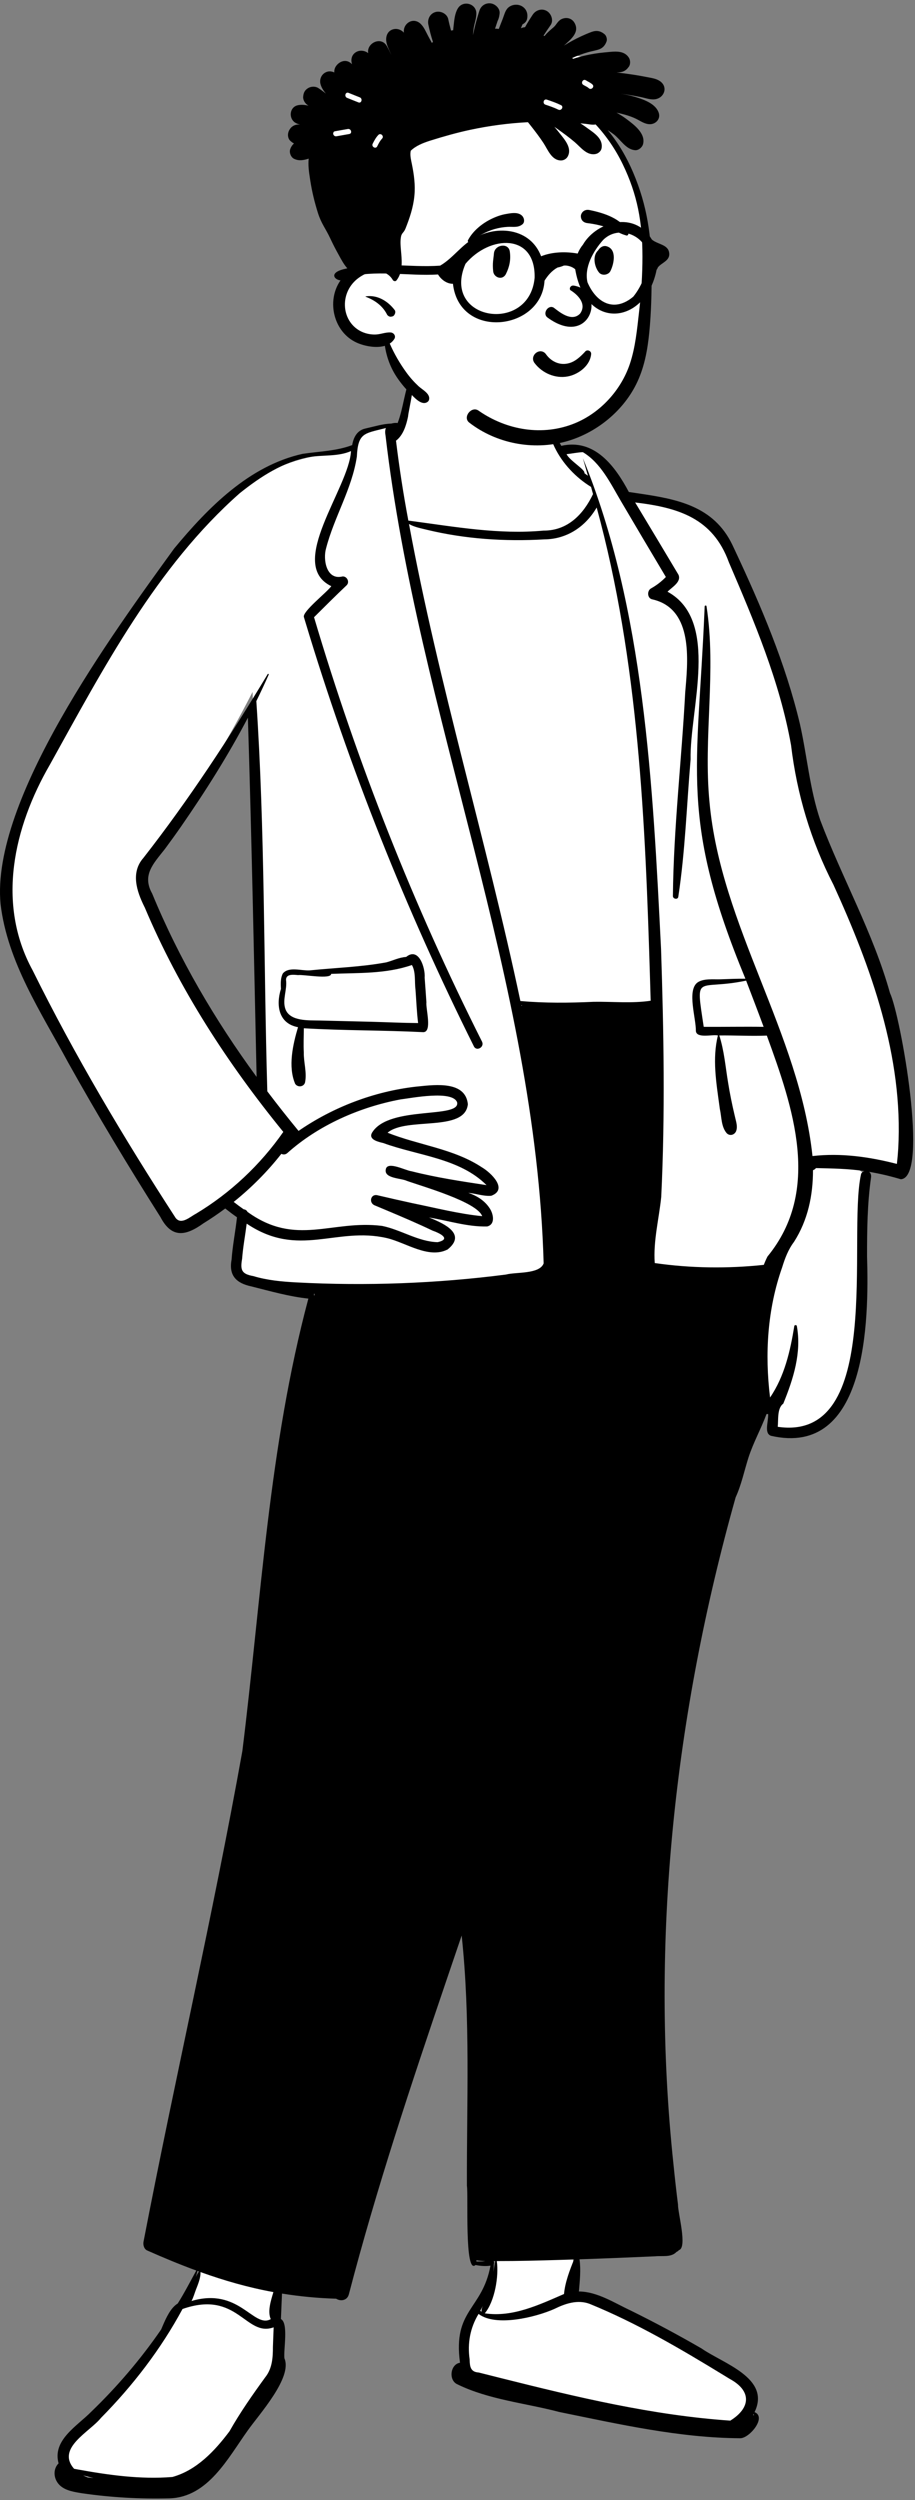
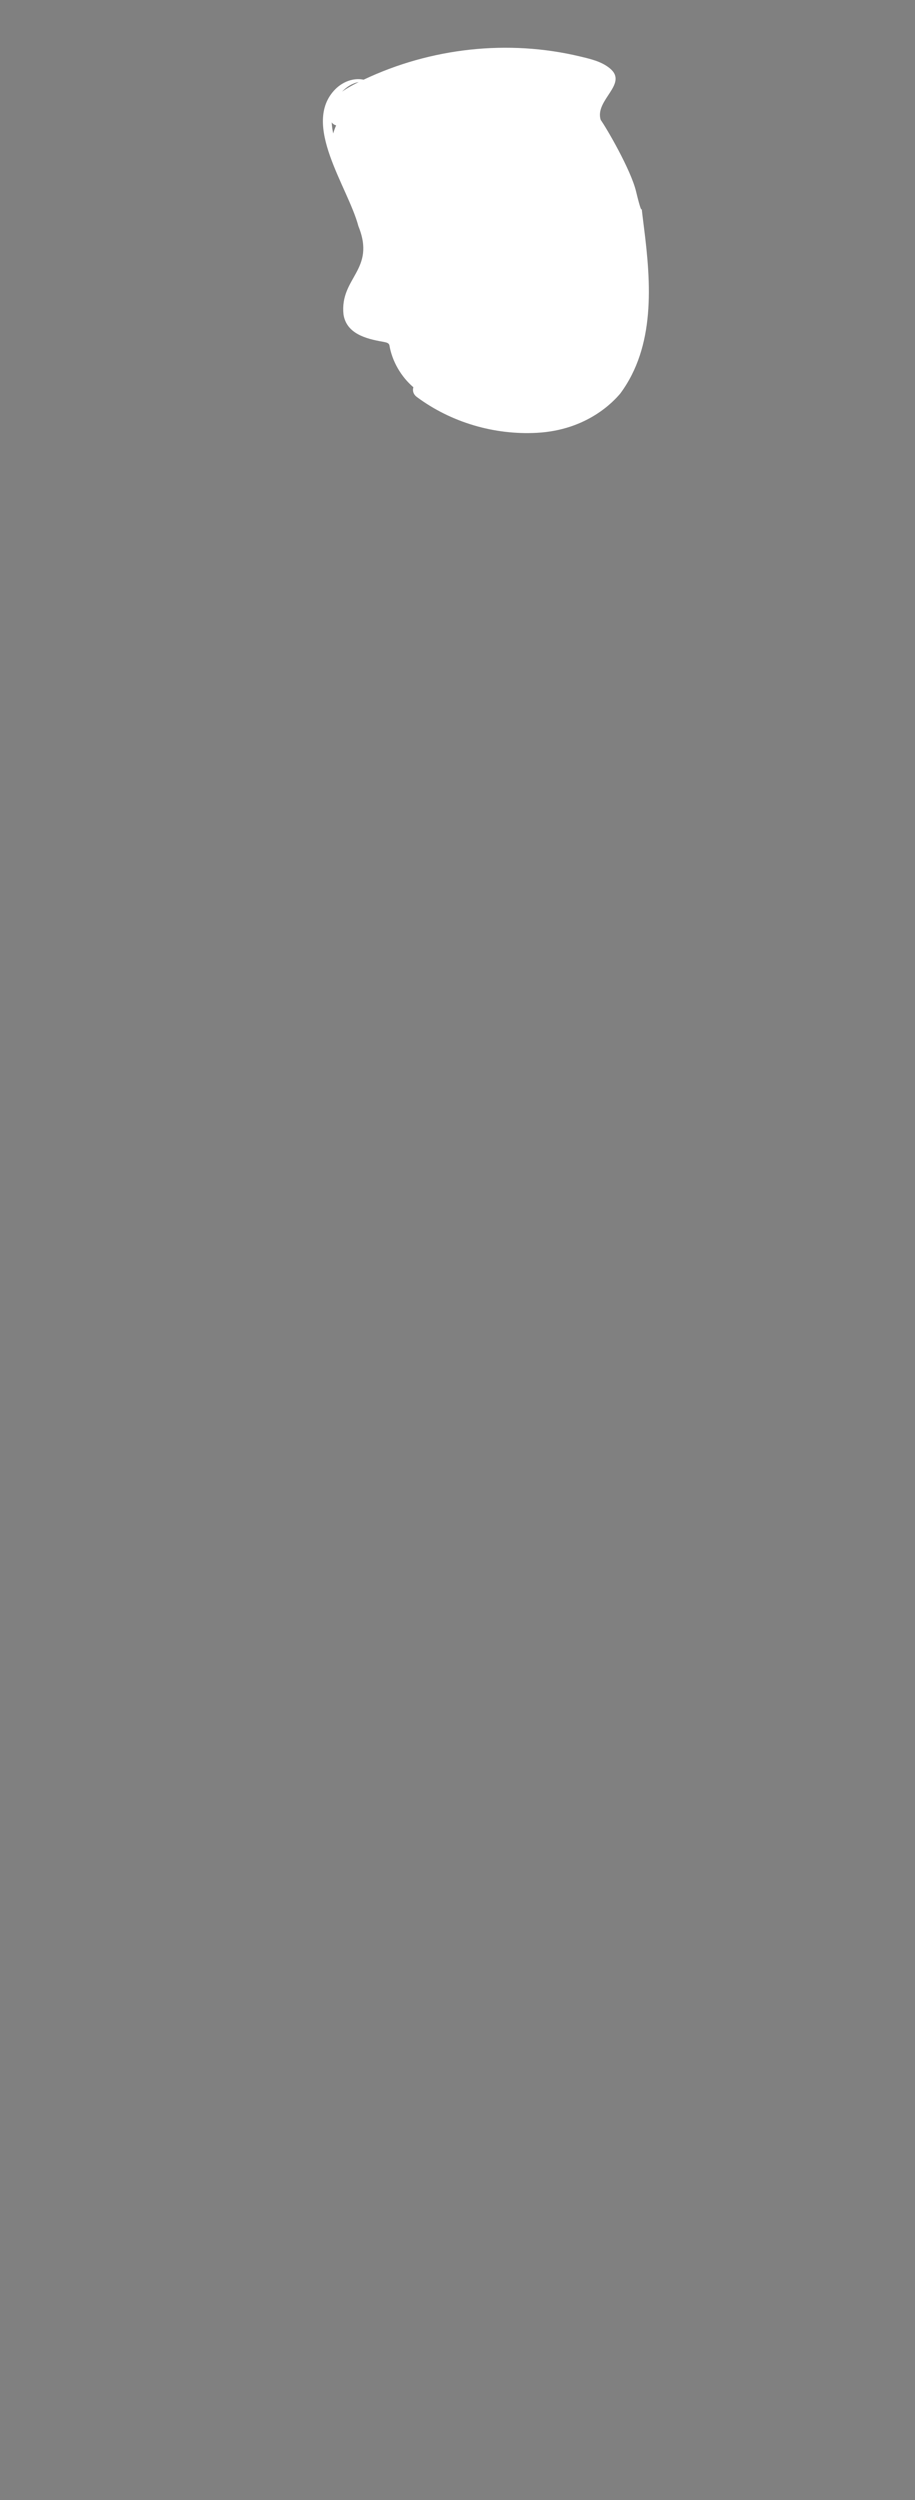
<svg xmlns="http://www.w3.org/2000/svg" width="249px" height="680px" viewBox="0 0 249 680" version="1.1">
  <rect x="0" y="0" width="249" height="680" fill="#808080" stroke="none" />
  <title>peep-standing-18</title>
  <desc>Created with Sketch.</desc>
  <g id="Introduction" stroke="none" stroke-width="1" fill="none" fill-rule="evenodd">
    <g id="variations-standing" transform="translate(-2048, -1700)">
      <g id="a-person/standing" transform="translate(2029, 1658)">
        <g id="pose/standing/blazer-4" transform="translate(-28.736, 150.264)">
-           <path d="M91.153,120.906 C84.791,128.345 85.354,130.414 88.743,137.924 C96.231,155.351 106.969,173.066 119.158,189.226 C118.353,152.971 117.661,116.52 116.471,79.935 C109.223,94.071 101.505,106.839 91.153,120.906 M89.953,568.984 C85.948,568.597 57.766,569.638 65.308,561.423 C62.98,556.369 69.484,552.106 73.492,548.262 C77.242,544.686 80.938,540.711 84.789,536.113 C88.374,531.85 92.417,526.811 95.03,520.931 C95.609,520.01 96.196,519.364 96.778,519.012 L97.114,518.809 L97.323,518.476 C99.528,514.957 101.349,511.321 103.353,507.736 C98.452,505.965 93.998,504.187 88.447,501.73 C96.28,455.608 108.021,410.672 115.613,364.413 C120.233,324.159 122.714,283.527 133.287,243.883 L134.64,243.987 L135.394,241.389 C134.283,241.36 132.033,241.285 130.92,241.242 L131.18,242.571 C126.14,241.987 121.201,240.551 116.301,239.333 C113.8,238.991 111.293,237.203 112.192,234.223 C112.482,229.9 113.377,225.682 113.798,221.36 C112.203,220.271 110.558,219.029 108.982,217.755 C104.815,219.72 99.779,226.063 95.222,224.449 C84.574,210.16 75.637,192.982 67.55,179.259 C48.018,147.524 41.819,127.686 61.964,94.595 C79.38,66.873 98.168,22.812 133.083,15.855 C137.003,15.123 141.111,15.093 144.878,13.307 C145.071,10.746 146.351,9.276 147.287,9.255 C149.563,8.755 152.061,7.952 154.282,7.932 C155.066,7.604 156.022,7.873 156.774,8.021 C159.013,3.527 158.813,-2.209 161.267,-6.422 C161.356,-9.613 162.329,-13.139 172.167,-13.781 C178.864,-14.34 188.349,-14.878 193.703,-11.953 C197.448,-8.938 197.487,-2.183 197.017,2.576 C196.501,6.071 196.732,10.136 199.47,14.241 C207.273,11.833 212.714,16.923 217.598,26.42 C238.045,29.203 242.454,30.784 250.388,51.033 C254.171,59.815 258.11,69.197 261.059,78.81 C265.009,90.562 265.356,102.864 269.196,114.7 C279.625,140.784 290.23,157.618 293.569,187.985 C295.199,201.393 294.263,208.042 292.713,210.056 C288.306,208.782 282.62,207.806 277.992,207.263 L282.945,211.03 C278.748,230.056 290.836,284.314 258.061,280.146 C257.77,279.438 258.304,275.543 258.445,273.927 C257.549,273.989 255.892,274.048 255.01,273.937 C253.447,278.446 251.1,282.498 249.619,287.085 C248.886,289.879 247.96,292.692 247.055,295.41 C226.415,364.91 222.328,431.818 231.538,501.591 L231.122,501.742 L230.954,502.042 L230.701,502.137 C230.05,503.004 229.129,503.042 227.659,503.044 C218.631,503.361 210.699,503.769 203.343,503.973 C204.123,507.879 203.623,511.991 203.279,515.963 C207.561,515.663 211.489,517.4 215.402,519.486 C222.88,523.156 230.327,527.011 237.567,531.226 C244.755,535.825 256.38,539.758 250.609,548.023 L252.277,548.678 C252.333,548.7 252.369,548.72 252.39,548.733 C252.587,549.435 250.327,552.341 249.657,552.31 C233.85,553.047 220.369,549.357 200.149,545.49 C195.52,543.811 172.203,540.956 172.106,536.548 C172.18,535.174 173.6,535.267 174.591,535.095 C171.62,520.098 181.662,518.887 183.099,505.278 C181.111,505.657 178.962,505.981 176.925,505.422 C175.139,476.381 178.009,446.652 174.835,417.326 L171.608,416.969 C160.76,448.879 149.512,481.53 140.873,514.676 C140.708,515.396 139.901,514.904 139.532,514.64 C133.886,514.507 128.238,513.904 122.701,512.953 C122.568,516.214 122.428,519.534 122.291,522.791 L123.144,523.249 C123.695,524.015 123.463,527.6 123.363,529.143 C123.263,530.721 123.18,531.862 123.319,532.932 C125.1,536.442 119.011,544.049 115.791,548.279 C108.774,557.358 102.962,570.804 89.953,568.984" id="🎨-Background" fill="#FFFFFF" />
-           <path d="M159.609,-6.058 C161.521,-7.351 158.799,3.874 158.794,4.954 L158.746,5.189 C158.27,7.476 157.431,10.136 155.5,11.602 C156.39,18.879 157.499,26.133 158.863,33.334 L159.665,33.439 C171.568,35.014 183.55,37.18 195.652,36.052 C202.173,36.103 206.489,31.648 209.118,26.121 C208.94,25.469 208.762,24.82 208.579,24.168 C200.298,19.104 194.028,8.827 197.759,-0.874 C197.918,-1.289 198.412,-1.317 198.666,-1.102 C198.708,-1.098 198.745,-1.064 198.742,-1.019 L198.62,0.874 C198.359,5.004 198.243,9.284 200.483,13.003 C209.493,10.951 215.095,18.453 218.862,25.553 L221.569,25.952 C231.922,27.488 241.907,29.307 247.02,39.899 L247.72,41.386 C254.863,56.607 261.521,72.257 265.417,88.647 C267.379,97.367 268.089,106.352 270.967,114.856 C276.942,130.647 285.363,145.487 289.929,161.836 C292.762,167.734 300.734,212.138 292.869,212.475 C290.04,211.629 287.16,210.944 284.248,210.458 C284.697,210.8 284.861,211.38 284.775,211.973 C283.759,219.09 283.683,226.3 283.687,233.477 C284.224,250.859 283.743,288.253 257.53,282.251 C255.617,281.548 256.859,278.483 256.782,276.342 C256.633,276.349 256.481,276.347 256.329,276.337 C254.824,280.393 252.714,284.135 251.391,288.257 C250.27,291.798 249.487,295.607 247.924,298.998 C231.374,357.775 224.542,419.596 231.012,480.431 C231.376,484.074 231.784,487.713 232.241,491.344 C232.183,493.614 234.877,503.12 232.459,503.758 C232.365,503.942 232.038,504.152 231.843,504.218 C230.375,505.801 227.933,505.214 225.994,505.424 C219.143,505.729 212.292,506.01 205.437,506.237 C205.848,509.142 205.516,512.09 205.273,514.99 C210.272,515.031 214.866,518.07 219.287,520.133 C225.854,523.368 232.313,526.826 238.65,530.493 C244.501,534.582 257.572,538.53 253.075,547.802 C256.428,549.161 251.768,554.844 249.221,554.908 C232.636,554.824 216.156,551.068 199.948,547.769 C190.74,545.339 180.691,544.416 172.172,540.224 C169.754,539.132 170.26,534.778 172.92,534.373 C170.945,519.853 178.963,520.053 181.218,507.96 C179.906,508.175 178.456,508.054 177.14,507.787 C174.093,510.602 175.212,488.449 174.799,486.286 C174.716,463.57 175.794,440.807 173.371,418.169 L169.253,430.278 C159.653,458.537 150.197,486.87 142.671,515.76 C142.22,517.505 140.386,517.713 139.216,516.953 C134.273,516.808 129.35,516.343 124.475,515.556 C124.38,517.867 124.282,520.178 124.185,522.489 C126.288,523.62 124.864,530.752 125.132,533.164 C127.409,538.401 118.182,548.482 115.149,552.803 C109.739,560.349 104.369,570.909 93.908,571.261 L93.589,571.268 C85.781,571.459 77.902,571.002 70.17,569.889 L69.336,569.753 C67.103,569.384 64.604,568.861 63.314,566.869 C62.226,565.191 62.359,563.025 63.68,561.743 C61.936,555.423 68.723,551.596 72.514,547.747 C79.596,540.923 86.033,533.417 91.599,525.312 L91.919,524.555 C92.95,522.124 94.183,519.425 96.104,518.261 C97.935,515.356 99.5,512.298 101.155,509.295 C96.638,507.638 92.19,505.787 87.792,503.839 C86.916,503.449 86.638,502.312 86.791,501.467 L86.802,501.409 C95.389,456.866 105.684,412.64 113.691,367.994 C118.805,326.849 120.902,285.18 131.654,244.939 C126.438,244.397 121.246,242.9 116.127,241.62 C112.023,240.748 109.948,238.665 110.757,234.323 C111.035,230.464 111.809,226.667 112.227,222.823 C111.135,222.06 110.068,221.257 109.031,220.431 C107.107,221.866 105.122,223.216 103.081,224.477 C98.197,227.991 94.427,228.538 91.409,222.778 C82.67,208.986 74.241,194.992 66.287,180.733 C58.909,167.053 49.765,153.403 47.893,137.653 C45.172,109.309 78.463,63.951 95.14,40.915 C104.336,29.82 115.537,18.4 130.103,15.174 C134.584,14.511 139.307,14.42 143.578,12.797 C143.925,10.722 144.9,8.813 147.103,8.305 C149.419,7.793 151.903,7.002 154.237,6.945 C154.764,6.796 155.387,6.702 155.944,6.805 C157.541,2.661 157.776,-2.008 159.609,-6.058 Z M70.377,565.018 C70.776,565.215 71.189,565.386 71.612,565.537 C72.132,565.608 72.65,565.675 73.167,565.734 C72.229,565.523 71.298,565.286 70.377,565.018 Z M122.207,524.736 C114.556,527.511 112.453,514.485 97.405,519.756 C91.525,530.664 83.912,540.572 75.209,549.38 C72.116,553.221 62.961,557.583 67.895,563.217 L68.651,563.355 C77.218,564.912 85.915,566.149 94.646,565.445 C101.243,563.627 106.191,558.343 110.19,553.016 C113.083,547.893 116.467,543.071 119.922,538.317 C121.821,535.953 122.014,532.944 122.005,530.035 C122.069,528.267 122.135,526.501 122.207,524.736 Z M208.152,518.341 C204.903,517.151 201.571,518.271 198.616,519.731 C193.569,521.987 182.637,524.691 177.967,521.093 C175.677,524.877 174.909,529.083 175.537,533.448 L175.544,533.718 C175.597,535.481 175.844,536.9 177.988,537.025 L184.074,538.555 C204.608,543.705 225.344,548.685 246.48,550.117 C252.121,546.598 252.279,541.972 246.283,538.75 L244.749,537.811 C232.977,530.615 220.93,523.542 208.152,518.341 Z M252.823,548.271 C252.766,548.368 252.712,548.465 252.655,548.56 C252.743,548.603 252.823,548.665 252.899,548.731 C252.899,548.572 252.876,548.416 252.823,548.271 Z M102.295,509.707 C102.374,511.307 101.588,513.113 101.034,514.549 C100.709,515.398 100.374,516.609 99.856,517.58 C112.723,513.788 116.636,524.9 121.275,522.589 L121.415,522.515 L121.415,522.513 C120.469,520.352 121.501,517.309 122.138,515.153 C115.382,513.933 108.749,512.033 102.295,509.707 Z M203.953,506.287 L200.244,506.401 C194.474,506.576 188.704,506.729 182.93,506.721 C183.534,510.867 182.352,517.706 179.667,520.927 C179.662,520.929 179.658,520.929 179.655,520.932 C187.255,522.081 194.453,518.603 201.222,515.677 C201.507,512.5 202.755,509.258 203.953,506.287 Z M179.135,518.917 L178.442,520.211 L178.442,520.211 C178.541,520.323 178.655,520.425 178.776,520.512 C178.706,519.974 178.898,519.442 179.135,518.917 Z M101.466,509.411 C101.338,509.968 101.189,510.525 101.03,511.082 C101.272,510.534 101.547,510.011 101.882,509.56 L101.466,509.411 L101.466,509.411 Z M182.531,506.723 L182.125,506.728 L182.125,506.728 L182.123,506.96 L182.123,506.96 C182.218,507.119 182.234,507.313 182.116,507.47 C182.101,508.186 182.07,508.903 182.016,509.622 L182.151,508.793 C182.266,508.102 182.387,507.412 182.531,506.723 Z M177.371,506.486 L177.392,506.846 L177.392,506.846 C177.912,506.827 178.437,506.849 178.955,506.823 C179.228,506.808 179.508,506.761 179.791,506.711 C178.976,506.685 178.164,506.621 177.371,506.486 Z M269.799,209.439 C269.543,209.74 269.262,209.922 268.977,210.015 C268.98,216.857 267.598,223.586 263.81,229.512 C262.234,231.6 261.344,233.976 260.582,236.454 C256.577,247.791 255.833,259.969 257.293,271.841 C261.229,266.072 262.793,259.186 263.893,252.397 C263.952,252.056 264.517,252.06 264.579,252.397 C265.909,259.664 263.623,266.801 260.888,273.517 C259.181,274.737 259.588,277.932 259.383,279.812 C288.402,284.038 278.31,228.363 282.027,211.217 C282.096,210.745 282.498,210.401 282.954,210.257 C278.601,209.593 274.19,209.544 269.799,209.439 Z M133.143,243.642 C133.179,243.824 133.209,244.007 133.233,244.189 L133.39,243.652 L133.39,243.652 C133.309,243.649 133.226,243.647 133.143,243.642 Z M152.755,8.147 L152.247,8.28 C146.885,9.661 145.15,9.472 144.846,15.942 C143.528,24.722 138.662,32.381 136.475,40.871 C135.6,43.869 136.526,49.394 140.674,48.583 C142.018,48.17 143.065,49.981 142.049,50.941 C139.045,53.78 136.128,56.707 133.195,59.616 C144.973,99.339 160.272,138.03 178.909,175.047 C179.648,176.516 177.432,177.808 176.699,176.338 C158.171,139.203 142.761,100.525 130.801,60.791 L130.44,59.587 C129.912,58.124 136.666,52.882 137.895,51.171 C125.563,45.233 142.78,24.439 143.248,14.425 C139.719,15.975 135.717,15.419 131.989,16.044 C124.836,17.297 118.557,21.426 112.977,25.883 C90.309,45.885 75.823,73.577 61.332,99.677 C51.464,116.707 46.706,137.526 56.609,155.641 C68.1,178.867 81.429,201.254 95.522,222.987 C97.07,224.998 99.451,222.686 101.082,221.842 C110.455,216.213 118.582,208.556 124.833,199.603 C109.679,181.023 96.479,160.718 87.144,138.594 L87.015,138.338 C84.921,134.131 83.265,129.042 86.759,125.08 C99.166,109.2 110.2,92.342 120.584,75.09 C120.691,74.917 120.931,75.069 120.853,75.249 C119.786,77.661 118.663,80.055 117.492,82.428 C119.857,117.505 119.458,153.268 120.48,188.568 C123.237,192.215 126.075,195.801 128.98,199.331 C138.402,192.843 149.485,188.611 160.868,187.3 L161.603,187.226 C166.438,186.729 174.424,185.792 175.058,192.064 C174.274,199.781 158.315,195.443 153.213,199.819 C161.577,203.187 171.161,204.136 178.84,209.214 C181.304,210.65 186.132,215.225 181.415,216.976 C179.357,217.152 177.231,216.353 175.174,216.177 C177.489,216.957 179.618,218.277 180.973,220.346 C181.949,221.766 182.662,224.712 180.33,225.319 C175.013,225.469 169.718,223.737 164.482,222.875 L164.947,223.064 C168.765,224.626 174.699,227.431 169.557,231.567 C164.41,234.229 158.178,229.7 153.052,228.491 C139.242,225.281 129.027,234.08 114.87,224.553 C114.469,227.737 113.865,230.899 113.624,234.1 L113.593,234.281 C113.102,237.203 113.522,238.258 116.676,238.817 C120.477,239.964 124.459,240.324 128.41,240.537 C147.422,241.541 166.56,240.829 185.443,238.395 C188.16,237.666 194.543,238.353 195.679,235.366 C193.55,158.464 161.483,86.102 152.653,10.199 C152.508,9.469 152.498,8.725 152.755,8.147 Z M206.354,14.719 C204.837,14.781 203.426,15.109 201.917,15.262 C202.753,17.037 207.161,19.549 206.76,20.431 C207.078,20.677 207.401,20.914 207.729,21.144 C207.273,19.542 206.812,17.942 206.35,16.34 C223.103,57.135 225.405,105.403 227.631,149.907 C228.364,172.347 228.763,194.856 227.678,217.282 C227.075,223.238 225.479,229.258 225.913,235.273 C235.745,236.688 245.72,236.809 255.592,235.762 C255.884,234.996 256.215,234.242 256.589,233.502 C271.367,215.489 263.53,192.916 256.414,173.404 C252.111,173.586 247.783,173.313 243.475,173.366 C244.807,177.484 245.15,181.841 245.858,186.098 C246.34,189.133 246.955,192.143 247.663,195.131 L247.877,196.028 C248.14,197.101 248.461,198.252 248.085,199.312 C247.705,200.39 246.394,200.826 245.525,199.987 C243.958,198.201 244.126,195.54 243.621,193.325 L243.527,192.628 C242.665,186.269 241.529,179.673 243.105,173.364 C241.558,173.031 237.328,174.251 237.106,172.172 C237.171,168.737 234.679,161.294 237.453,159.032 C239.104,157.773 241.941,158.172 243.877,158.093 C246.114,158.003 248.349,157.92 250.584,157.935 C232.624,114.542 237.619,101.185 239.441,57.999 L239.495,56.681 C239.491,56.397 239.949,56.326 239.999,56.613 C242.745,74.302 239.085,92.211 240.819,109.956 C243.898,143.672 265.267,172.619 268.84,206.173 C276.544,205.279 284.339,206.376 291.807,208.309 C291.964,206.946 292.085,205.578 292.17,204.211 C293.588,179.166 284.798,154.842 274.543,132.38 C268.396,120.457 264.597,107.731 263.007,94.425 C259.919,77.095 252.991,60.77 246.085,44.671 C241.719,32.633 232.282,29.795 220.579,28.397 C224.526,34.938 228.45,41.494 232.366,48.054 C233.24,50.038 230.561,51.454 229.393,52.676 C243.769,60.514 235.375,84.72 235.672,98.284 C234.605,110.747 234.202,123.281 232.321,135.658 C232.183,136.516 230.867,136.265 230.855,135.461 C231.029,116.916 233.241,98.446 234.211,79.932 L234.329,78.582 C235.086,69.816 235.827,57.17 225.284,54.764 C223.861,54.532 223.752,52.418 224.895,51.782 C226.414,50.936 227.747,49.903 228.939,48.673 C224.911,41.916 220.89,35.154 216.906,28.368 L216.719,28.053 C213.888,23.251 211.259,17.664 206.354,14.719 Z M172.143,191.594 C170.98,188.169 159.693,190.4 156.68,190.772 C145.57,192.87 134.39,197.785 125.928,205.356 C125.405,205.822 124.788,205.815 124.301,205.562 C120.511,210.402 116.134,214.789 111.334,218.644 C112.213,219.336 113.115,220.007 114.044,220.65 C114.488,220.697 114.889,220.927 115.07,221.339 C128.277,230.907 137.993,223.444 151.712,225.167 C156.835,226.2 161.552,229.458 166.831,229.595 C170.704,228.714 167.293,227.095 165.484,226.468 C161.387,224.513 157.211,222.73 153.025,220.973 L149.677,219.569 C148.031,218.879 148.596,216.393 150.435,216.827 C153.652,217.585 156.88,218.306 160.11,219.015 C166.321,220.281 172.681,221.906 178.957,222.522 C177.562,218.645 162.758,214.457 158.454,212.916 C156.829,212.149 152.192,212.295 152.722,209.776 C153.149,207.431 158.082,210.116 159.727,210.306 C166.442,212.01 173.295,213.042 180.137,214.08 C172.788,206.708 161.397,206.072 152.011,202.62 L151.754,202.562 C150.084,202.173 147.798,201.441 149.155,199.544 C153.976,192.437 172.951,196.033 172.143,191.594 Z M158.257,152.016 C161.68,149.208 163.514,154.976 163.297,157.657 C163.458,159.883 163.632,162.108 163.777,164.334 C163.564,166.074 165.419,172.418 162.938,172.475 C152.094,171.925 141.267,172.064 130.419,171.411 C130.405,173.599 130.298,175.784 130.409,177.974 C130.351,180.712 131.302,183.448 130.746,186.155 C130.407,187.4 128.714,187.568 128.053,186.506 C126.071,181.845 127.434,175.833 128.837,171.119 C123.525,170.138 122.792,165.146 124.192,160.691 L124.177,160.45 C124.099,159.076 124.106,157.602 124.719,156.491 C126.36,154.56 129.762,155.814 132.022,155.669 C138.949,154.955 146.004,154.757 152.85,153.486 C154.622,153.027 156.43,152.103 158.257,152.016 Z M115.196,86.941 C109.803,97.233 103.598,107.026 96.992,116.562 C95.577,118.598 94.123,120.608 92.647,122.603 L92.465,122.837 C89.486,126.636 86.329,129.757 89.146,134.781 C96.452,152.522 106.234,169.183 117.568,184.646 C116.851,152.076 116.217,119.499 115.196,86.941 Z M250.783,158.456 C237.233,161.295 236.98,155.979 239.241,171.024 C244.676,171.062 250.107,170.939 255.543,171.027 C253.989,166.825 252.379,162.642 250.783,158.456 Z M159.829,154.206 C152.753,156.665 145.239,156.314 137.848,156.617 C137.863,158.205 130.301,156.731 128.849,156.949 L128.345,156.905 C127.136,156.805 125.583,156.767 125.569,158.259 C125.954,160.833 124.505,163.651 125.403,166.18 C126.614,169.586 131.796,169.235 134.656,169.302 C139.37,169.408 144.084,169.522 148.798,169.645 C153.033,169.757 157.281,169.967 161.518,169.998 C161.138,166.984 161.034,163.893 160.804,160.881 C160.513,158.715 160.932,156.147 159.829,154.206 Z M189.587,165.158 C189.594,165.196 189.601,165.234 189.611,165.275 C189.666,165.26 189.723,165.247 189.78,165.235 L189.867,165.218 L189.867,165.215 C189.775,165.199 189.68,165.18 189.587,165.158 Z M210.111,29.778 C207.05,35.023 201.977,38.392 195.866,38.441 C185.141,39.059 174.274,38.349 163.822,35.81 C162.285,35.426 160.449,35.092 159.036,34.253 C167.106,77.963 180.151,120.544 189.35,164.002 C196.012,164.589 202.653,164.527 209.329,164.213 C214.482,164.135 219.687,164.688 224.804,163.924 L224.645,158.528 C223.353,115.34 221.556,71.63 210.111,29.778 Z" id="🖍-Ink" fill="#000000" />
-         </g>
+           </g>
        <g id="Head" stroke-width="1" transform="translate(95.946, 42.662)">
          <g id="head/Twists">
            <path d="M16.143,24.27 C17.374,22.951 18.95,21.968 20.672,21.654 C19.098,22.439 17.559,23.257 16.143,24.27 Z M13.73,35.643 C13.513,34.637 13.366,33.623 13.32,32.608 C13.596,33.026 14.035,33.305 14.529,33.449 C14.21,34.161 13.939,34.896 13.73,35.643 Z M96.144,51.402 C94.722,45.497 88.09,34.137 86.522,31.951 C84.82,26.538 94.104,22.196 89.055,17.963 C86.769,16.053 83.748,15.377 80.913,14.699 C61.29,9.996 40.206,12.368 22.006,21.017 C19.237,20.436 16.353,21.572 14.34,23.567 C4.882,33.054 17.771,50.172 20.59,60.867 C25.425,72.793 15.464,74.799 16.532,84.889 C17.362,90.102 22.653,91.48 27.117,92.267 C27.833,92.435 28.79,92.46 29.02,93.215 C29.744,97.621 32.224,101.82 35.553,104.67 C35.262,105.53 35.484,106.575 36.511,107.332 C45.813,114.23 57.542,117.683 69.144,117.062 C82.97,116.322 90.12,108.414 91.845,106.377 C101.385,93.52 100.245,76.556 98.299,61.234 C96.943,50.56 98.662,61.864 96.144,51.402 Z" id="🎨-Background" fill="#FFFFFF" />
-             <path d="M53.512,2.261 C53.946,0.906 55.176,0.09 56.585,0.259 C57.831,0.406 59.166,1.64 59.014,3.003 C58.986,3.266 58.948,3.513 58.903,3.745 L58.908,3.747 L58.908,3.747 L58.914,3.747 L58.884,3.838 C58.791,4.271 58.663,4.66 58.473,5.027 C58.23,5.731 57.998,6.438 57.767,7.146 C58.1,7.132 58.439,7.151 58.784,7.215 C59.14,6.305 59.499,5.397 59.855,4.485 C60.237,3.51 60.506,2.259 61.261,1.505 C62.227,0.543 63.904,0.344 65.082,1.031 C66.326,1.757 66.771,3.046 66.5,4.428 C66.362,5.133 65.89,5.623 65.306,5.931 L65.243,5.964 L64.795,7.025 C64.932,6.966 65.075,6.912 65.229,6.867 C65.471,6.795 65.709,6.75 65.942,6.731 C66.583,5.572 67.288,4.447 68.017,3.342 C68.856,2.072 70.494,1.531 71.869,2.335 C73.1,3.053 73.76,4.94 72.879,6.179 C72.209,7.12 71.575,8.08 70.95,9.049 C71.057,9.068 71.164,9.092 71.266,9.123 C71.314,9.059 71.364,8.995 71.416,8.931 C72.097,8.087 72.891,7.454 73.705,6.753 C74.468,6.094 74.819,5.058 75.821,4.558 C77.082,3.93 78.602,4.231 79.353,5.482 C80.963,8.163 78.26,10.121 76.531,11.744 C78.035,10.808 79.6,9.952 81.205,9.213 C82.108,8.798 83.024,8.398 83.955,8.052 C85.335,7.54 86.451,7.703 87.584,8.656 C88.09,9.083 88.342,10.014 88.109,10.635 C87.658,11.825 86.945,12.548 85.696,12.891 C84.817,13.133 83.917,13.297 83.039,13.55 C81.566,13.972 80.136,14.486 78.75,15.129 C78.849,15.19 78.944,15.257 79.032,15.333 C80.068,14.998 81.122,14.709 82.181,14.463 C83.938,14.052 85.726,13.774 87.522,13.6 L88.118,13.545 C90.271,13.339 92.86,12.958 94.182,15.015 C94.616,15.693 94.664,16.811 94.182,17.482 C93.26,18.772 92.343,19.028 90.819,19.051 C92.32,19.21 93.818,19.407 95.31,19.637 C96.338,19.793 97.366,19.97 98.389,20.167 L98.9,20.267 C100.147,20.516 101.539,20.661 102.61,21.381 C104.947,22.955 103.85,26.019 101.261,26.346 C100.01,26.503 98.62,25.974 97.392,25.728 C96.2,25.488 95.003,25.277 93.802,25.093 C93.179,24.995 92.557,24.91 91.933,24.832 C93.203,25.014 94.464,25.273 95.692,25.638 L96.033,25.74 C98.407,26.462 101.611,27.612 102.351,30.143 C102.8,31.681 101.572,33.023 100.086,33.113 C98.703,33.196 97.552,32.374 96.378,31.767 C95.523,31.326 94.654,30.997 93.733,30.714 C92.78,30.423 91.809,30.181 90.831,29.984 C91.657,30.439 92.463,30.939 93.236,31.498 L93.591,31.76 C95.646,33.288 98.779,35.653 98.055,38.517 C97.827,39.42 96.818,40.283 95.849,40.19 C93.327,39.956 91.935,37.275 90.033,35.839 C89.536,35.464 88.992,35.094 88.422,34.734 C91.306,38.166 93.6,42.134 95.345,46.232 C99.182,55.247 100.358,63.596 100.387,73.289 L100.387,73.59 C100.392,78.937 100.271,84.381 99.748,89.704 C99.264,94.622 98.376,99.476 96.141,103.929 C92.396,111.397 85.098,117.214 77.049,119.427 C68.093,121.892 58.083,119.965 50.747,114.277 C48.876,112.827 51.357,109.677 53.269,111.016 C60.905,116.36 70.779,118.053 79.543,114.436 C86.494,111.568 92.092,105.399 94.464,98.296 C95.974,93.777 96.414,88.958 96.953,84.249 L96.989,83.935 C97.559,79.01 97.889,74.052 97.884,69.094 C97.877,59.886 96.552,52.306 92.493,43.954 C90.584,40.019 88.107,36.382 85.147,33.189 C84.25,33.371 83.295,33.115 82.388,33.018 C81.925,32.968 81.462,32.921 80.999,32.878 C81.472,33.184 81.936,33.501 82.392,33.826 L82.99,34.256 C84.862,35.594 87.236,37.118 86.755,39.704 C86.625,40.403 85.926,41.046 85.25,41.205 C82.796,41.788 81.11,39.408 79.452,37.995 C78.011,36.768 76.503,35.668 74.966,34.566 C74.617,34.317 74.266,34.068 73.912,33.822 C74.244,34.208 74.568,34.601 74.883,34.998 L75.35,35.588 C76.761,37.35 78.795,39.641 77.538,41.925 C77.182,42.57 76.422,42.999 75.686,42.984 C73.154,42.932 72.147,40.065 70.96,38.254 C69.939,36.701 68.83,35.239 67.683,33.777 C67.367,33.376 67.048,32.976 66.725,32.575 C61.408,32.85 56.11,33.551 50.904,34.673 C47.327,35.443 43.81,36.441 40.319,37.533 L40.029,37.625 C38.139,38.232 36.193,39.009 34.831,40.342 C34.636,41.26 34.785,42.228 34.971,43.145 L35.116,43.846 C35.714,46.781 36.121,49.661 35.816,52.673 C35.5,55.781 34.562,58.575 33.418,61.462 C32.876,62.822 32.316,62.576 32.123,64.036 C31.976,65.148 32.067,66.296 32.168,67.417 L32.252,68.368 C32.463,70.858 32.569,73.573 30.933,75.628 C30.679,75.943 30.135,75.817 29.955,75.502 C29.884,75.377 29.808,75.256 29.725,75.14 C28.936,74 27.727,73.35 26.345,73.099 C26.169,73.068 26.238,72.834 26.385,72.815 C27.554,72.677 28.661,72.969 29.601,73.571 C29.155,72.032 25.702,72.78 24.567,73.079 L24.528,73.09 C23.113,73.469 21.773,74.085 20.593,74.957 C18.218,76.711 16.846,79.446 16.914,82.392 C16.983,85.288 18.482,87.964 21.056,89.351 C22.298,90.019 23.711,90.341 25.117,90.327 C26.585,90.313 27.891,89.671 29.361,89.761 C30.211,89.813 30.862,90.723 30.371,91.517 C30.043,92.048 29.615,92.465 29.121,92.785 C30.325,95.556 31.862,98.198 33.634,100.637 C34.614,101.991 35.726,103.24 36.949,104.38 C37.904,105.271 39.972,106.302 39.856,107.788 C39.816,108.323 39.538,108.65 39.048,108.85 C37.527,109.47 35.678,107.333 34.661,106.303 L34.579,106.221 C33.311,104.96 32.154,103.567 31.147,102.088 C29.361,99.462 28.252,96.501 27.794,93.392 C25.355,94.124 22.125,93.437 20.135,92.539 C13.879,89.718 11.835,81.311 15.637,75.713 C16.373,74.63 17.294,73.703 18.344,72.954 C18.114,72.829 17.898,72.668 17.705,72.464 C16.641,71.336 15.889,69.864 15.142,68.507 L15.052,68.345 C14.39,67.15 13.764,65.937 13.178,64.705 L12.96,64.242 C11.652,61.433 10.505,60.206 9.571,57.252 C8.674,54.404 7.966,51.5 7.507,48.547 L7.386,47.765 C7.121,46.052 6.87,44.219 7.063,42.48 C5.731,42.913 4.392,43.181 3.074,42.529 C2.204,42.1 1.725,40.849 2.021,39.951 C2.238,39.29 2.599,38.77 3.057,38.363 C2.784,38.225 2.527,38.05 2.302,37.856 L2.105,37.685 L2.105,37.685 C1.307,36.993 1.25,35.677 1.734,34.81 C1.782,34.727 1.829,34.642 1.874,34.559 C2.335,33.736 3.287,33.198 4.228,33.213 C4.38,33.215 4.532,33.215 4.686,33.213 C4.247,33.115 3.817,32.966 3.408,32.715 C1.565,31.584 1.798,28.52 4.028,27.979 C4.964,27.754 5.997,27.847 7.028,28.088 C6.99,28.067 6.952,28.046 6.914,28.022 C6.135,27.546 5.482,26.614 5.555,25.659 C5.636,24.602 5.978,23.848 6.914,23.294 C7.726,22.815 8.875,22.77 9.683,23.294 C10.383,23.751 11.07,24.256 11.73,24.799 C11.067,23.986 10.493,23.102 10.26,22.163 C9.973,20.995 10.452,19.722 11.507,19.106 C12.347,18.615 13.236,18.67 14.029,19.049 C13.986,18.435 14.136,17.809 14.544,17.255 C15.38,16.117 16.9,15.463 18.223,16.292 C18.396,16.401 18.629,16.589 18.855,16.819 C18.415,15.423 18.812,13.958 20.31,13.327 C21.225,12.941 22.462,13.135 23.255,13.801 C22.752,11.083 26.773,9.085 28.335,11.894 C28.69,12.53 29.041,13.2 29.355,13.885 L29.47,14.143 L29.482,14.138 L29.402,13.95 L29.402,13.95 L29.321,13.761 C28.886,12.754 28.333,11.706 28.181,10.614 C27.958,8.997 28.68,7.464 30.442,7.227 C31.351,7.104 32.363,7.516 32.973,8.237 C32.643,5.729 35.45,3.906 37.471,5.779 C38.429,6.665 38.939,7.962 39.547,9.099 C39.891,9.741 40.243,10.381 40.587,11.026 C40.675,10.922 40.77,10.817 40.87,10.716 C40.359,9.189 39.963,7.625 39.628,6.051 C39.31,4.568 40.053,3.027 41.587,2.608 C42.981,2.224 44.727,3.082 45.038,4.563 C45.256,5.606 45.515,6.637 45.8,7.663 C45.995,7.615 46.187,7.582 46.377,7.559 C46.393,7.366 46.411,7.172 46.431,6.979 L46.506,6.294 C46.672,4.727 46.84,2.939 47.66,1.607 C49.059,-0.668 52.645,0.275 52.683,2.965 C52.704,4.357 52.136,5.736 51.939,7.113 C51.854,7.713 51.804,8.319 51.775,8.926 C52.158,6.912 52.683,4.923 53.291,2.965 C53.362,2.731 53.438,2.496 53.512,2.261 Z M22.571,79.949 C25.718,79.463 28.594,81.214 30.458,83.667 C30.798,84.115 30.575,84.748 30.268,85.125 C30.048,85.402 29.751,85.435 29.416,85.478 C29.031,85.528 28.544,85.217 28.376,84.883 C27.176,82.494 25.037,80.984 22.571,80.055 C22.526,80.039 22.512,79.958 22.571,79.949 Z M26.934,37.144 L27.029,37.041 C27.666,36.382 26.659,35.376 26.021,36.036 C25.349,36.731 24.903,37.576 24.473,38.432 C24.064,39.249 25.293,39.969 25.704,39.15 L25.891,38.778 C26.185,38.199 26.498,37.627 26.934,37.144 L26.934,37.144 Z M18.096,35.791 C18.999,35.639 18.616,34.268 17.718,34.42 C16.553,34.615 15.394,34.838 14.229,35.034 C13.327,35.186 13.71,36.556 14.608,36.405 C15.773,36.209 16.932,35.987 18.096,35.791 Z M71.856,26.433 C70.985,26.143 70.611,27.516 71.478,27.805 C72.676,28.204 73.864,28.612 75.001,29.166 C75.822,29.566 76.545,28.34 75.72,27.938 C74.472,27.33 73.172,26.871 71.856,26.433 Z M17.891,24.59 C17.04,24.251 16.67,25.625 17.512,25.962 L20.59,27.19 L20.59,27.19 C21.442,27.53 21.811,26.155 20.969,25.819 L17.891,24.59 L17.891,24.59 Z M82.604,21.251 L82.491,21.181 C81.72,20.682 81.004,21.912 81.772,22.409 C82.223,22.7 82.771,22.898 83.183,23.245 L83.269,23.321 C83.936,23.95 84.945,22.946 84.277,22.316 C83.788,21.855 83.169,21.599 82.604,21.251 L82.604,21.251 Z" id="🖍-Ink" fill="#000000" />
          </g>
          <g id="face/Smile" transform="translate(37.761, 44.084)" fill="#000000">
-             <path d="M34.813,57.102 C33.216,56.452 31.792,55.368 30.75,53.983 C30.388,53.501 30.294,52.993 30.37,52.528 C30.456,52.005 30.766,51.531 31.189,51.213 C31.613,50.894 32.143,50.737 32.656,50.817 C33.101,50.887 33.545,51.13 33.896,51.635 L33.969,51.736 C34.589,52.572 35.395,53.258 36.315,53.7 C37.201,54.126 38.192,54.325 39.217,54.21 C41.17,53.989 42.516,52.935 43.947,51.504 C44.124,51.323 44.302,51.137 44.48,50.947 C44.593,50.776 44.749,50.665 44.923,50.607 C45.115,50.543 45.333,50.547 45.533,50.616 C45.725,50.683 45.898,50.81 46.013,50.98 C46.123,51.14 46.185,51.339 46.165,51.567 C46.034,53.051 45.257,54.375 44.153,55.414 C42.927,56.569 41.301,57.368 39.771,57.648 C38.086,57.956 36.368,57.735 34.813,57.102 L34.813,57.102 Z M40.567,34.216 C42.36,35.304 45.093,37.841 43.163,40.538 C40.892,42.916 37.623,40.19 36.012,38.956 C34.518,38.001 32.839,40.459 34.225,41.575 C45.868,50.177 50.593,34.501 41.474,32.937 C40.47,32.765 40.097,33.88 40.567,34.216 Z M19.703,24.21 C19.901,21.755 23.647,21.198 24.02,23.627 C24.353,25.802 23.96,27.801 22.978,29.76 C22.04,31.631 19.682,30.758 19.503,29.054 C19.264,26.77 19.58,25.737 19.703,24.21 Z M48.217,23.123 C48.739,22.44 49.493,21.975 50.396,22.238 C53.219,23.061 52.387,27.06 51.396,29.007 C50.857,30.064 49.116,30.332 48.329,29.401 C47.047,27.883 46.433,24.852 48.063,23.357 C48.107,23.28 48.156,23.202 48.217,23.123 Z M22.939,13.469 L23.384,13.392 C24.764,13.153 26.479,12.925 27.454,14.031 C27.972,14.618 28.15,15.709 27.454,16.271 C26.231,17.259 24.878,16.876 23.412,16.96 C22.204,17.029 21.042,17.228 19.878,17.56 C17.325,18.289 15.244,19.618 13.063,21.078 C12.777,21.27 12.485,20.905 12.622,20.638 C13.881,18.177 16.32,16.155 18.764,14.923 C20.068,14.265 21.496,13.72 22.939,13.469 Z M45.644,12.367 L45.985,12.437 C49.699,13.211 54.524,14.759 56.282,18.399 C56.349,18.914 56.278,19.024 56.221,19.096 L56.202,19.12 C56.154,19.182 56.116,19.267 55.893,19.337 C55.831,19.322 55.768,19.307 55.705,19.29 C54.899,19.079 54.261,18.789 53.643,18.487 L52.974,18.158 C52.197,17.778 51.414,17.412 50.583,17.141 C48.811,16.565 46.988,16.158 45.137,15.941 C44.736,15.894 44.35,15.759 44.045,15.528 C43.756,15.308 43.535,15.003 43.434,14.599 C43.303,14.075 43.341,13.679 43.622,13.206 C43.834,12.852 44.137,12.606 44.484,12.465 C44.839,12.321 45.243,12.287 45.644,12.367 Z" id="🖍-Ink" />
-           </g>
+             </g>
          <g id="facial-hair/*-None" transform="translate(29.211, 80.109)" />
          <g id="accessories/Glasses-5" transform="translate(11.162, 57.119)" fill="#000000">
-             <path d="M87.18,17.641 C86.508,19.465 85.486,21.364 84.236,22.899 C79.179,27.173 74.265,24.807 71.77,19.014 C70.822,14.921 73.339,10.512 76.006,7.5 C79.859,3.647 86.145,5.67 87.916,10.25 C88.024,10.844 88.089,11.436 88.12,12.026 C88.083,13.943 87.852,15.582 87.18,17.404 M38.571,13.963 C45.233,6.054 57.696,5.631 57.378,17.803 C55.947,33.21 31.849,29.428 38.571,13.963 Z M89.275,7.365 C89.042,6.971 88.783,6.589 88.5,6.224 C88.395,6.162 88.335,5.611 87.951,5.57 C82.815,-0.085 73.792,3.124 70.532,8.758 C69.936,9.471 69.451,10.305 69.092,11.186 C65.88,10.598 62.135,10.712 59.148,11.923 C56.185,4.203 47.216,3.514 41.306,6.812 C37.63,8.617 35.246,12.395 31.671,14.471 C23.266,15.075 14.246,13.196 5.994,15.3 C-0.515,16.65 4.926,19.939 6.017,17.744 C13.798,15.45 23.016,17.389 31.095,16.872 C31.935,18.29 33.546,19.45 35.151,19.401 C36.885,34.74 59.301,32.196 60.074,18.561 C60.951,17.177 62.042,15.852 63.603,14.99 C64.201,14.867 64.778,14.706 65.306,14.458 C66.208,14.331 67.597,14.712 68.427,15.462 C71.27,32.483 87.646,30.5 90.572,15.589 C90.631,15.53 90.793,15.308 90.918,14.951 C91.92,13.629 94.372,13.138 93.98,10.906 C93.632,8.674 90.807,8.701 89.275,7.365 Z" id="🖍-Ink" />
-           </g>
+             </g>
        </g>
      </g>
    </g>
  </g>
</svg>